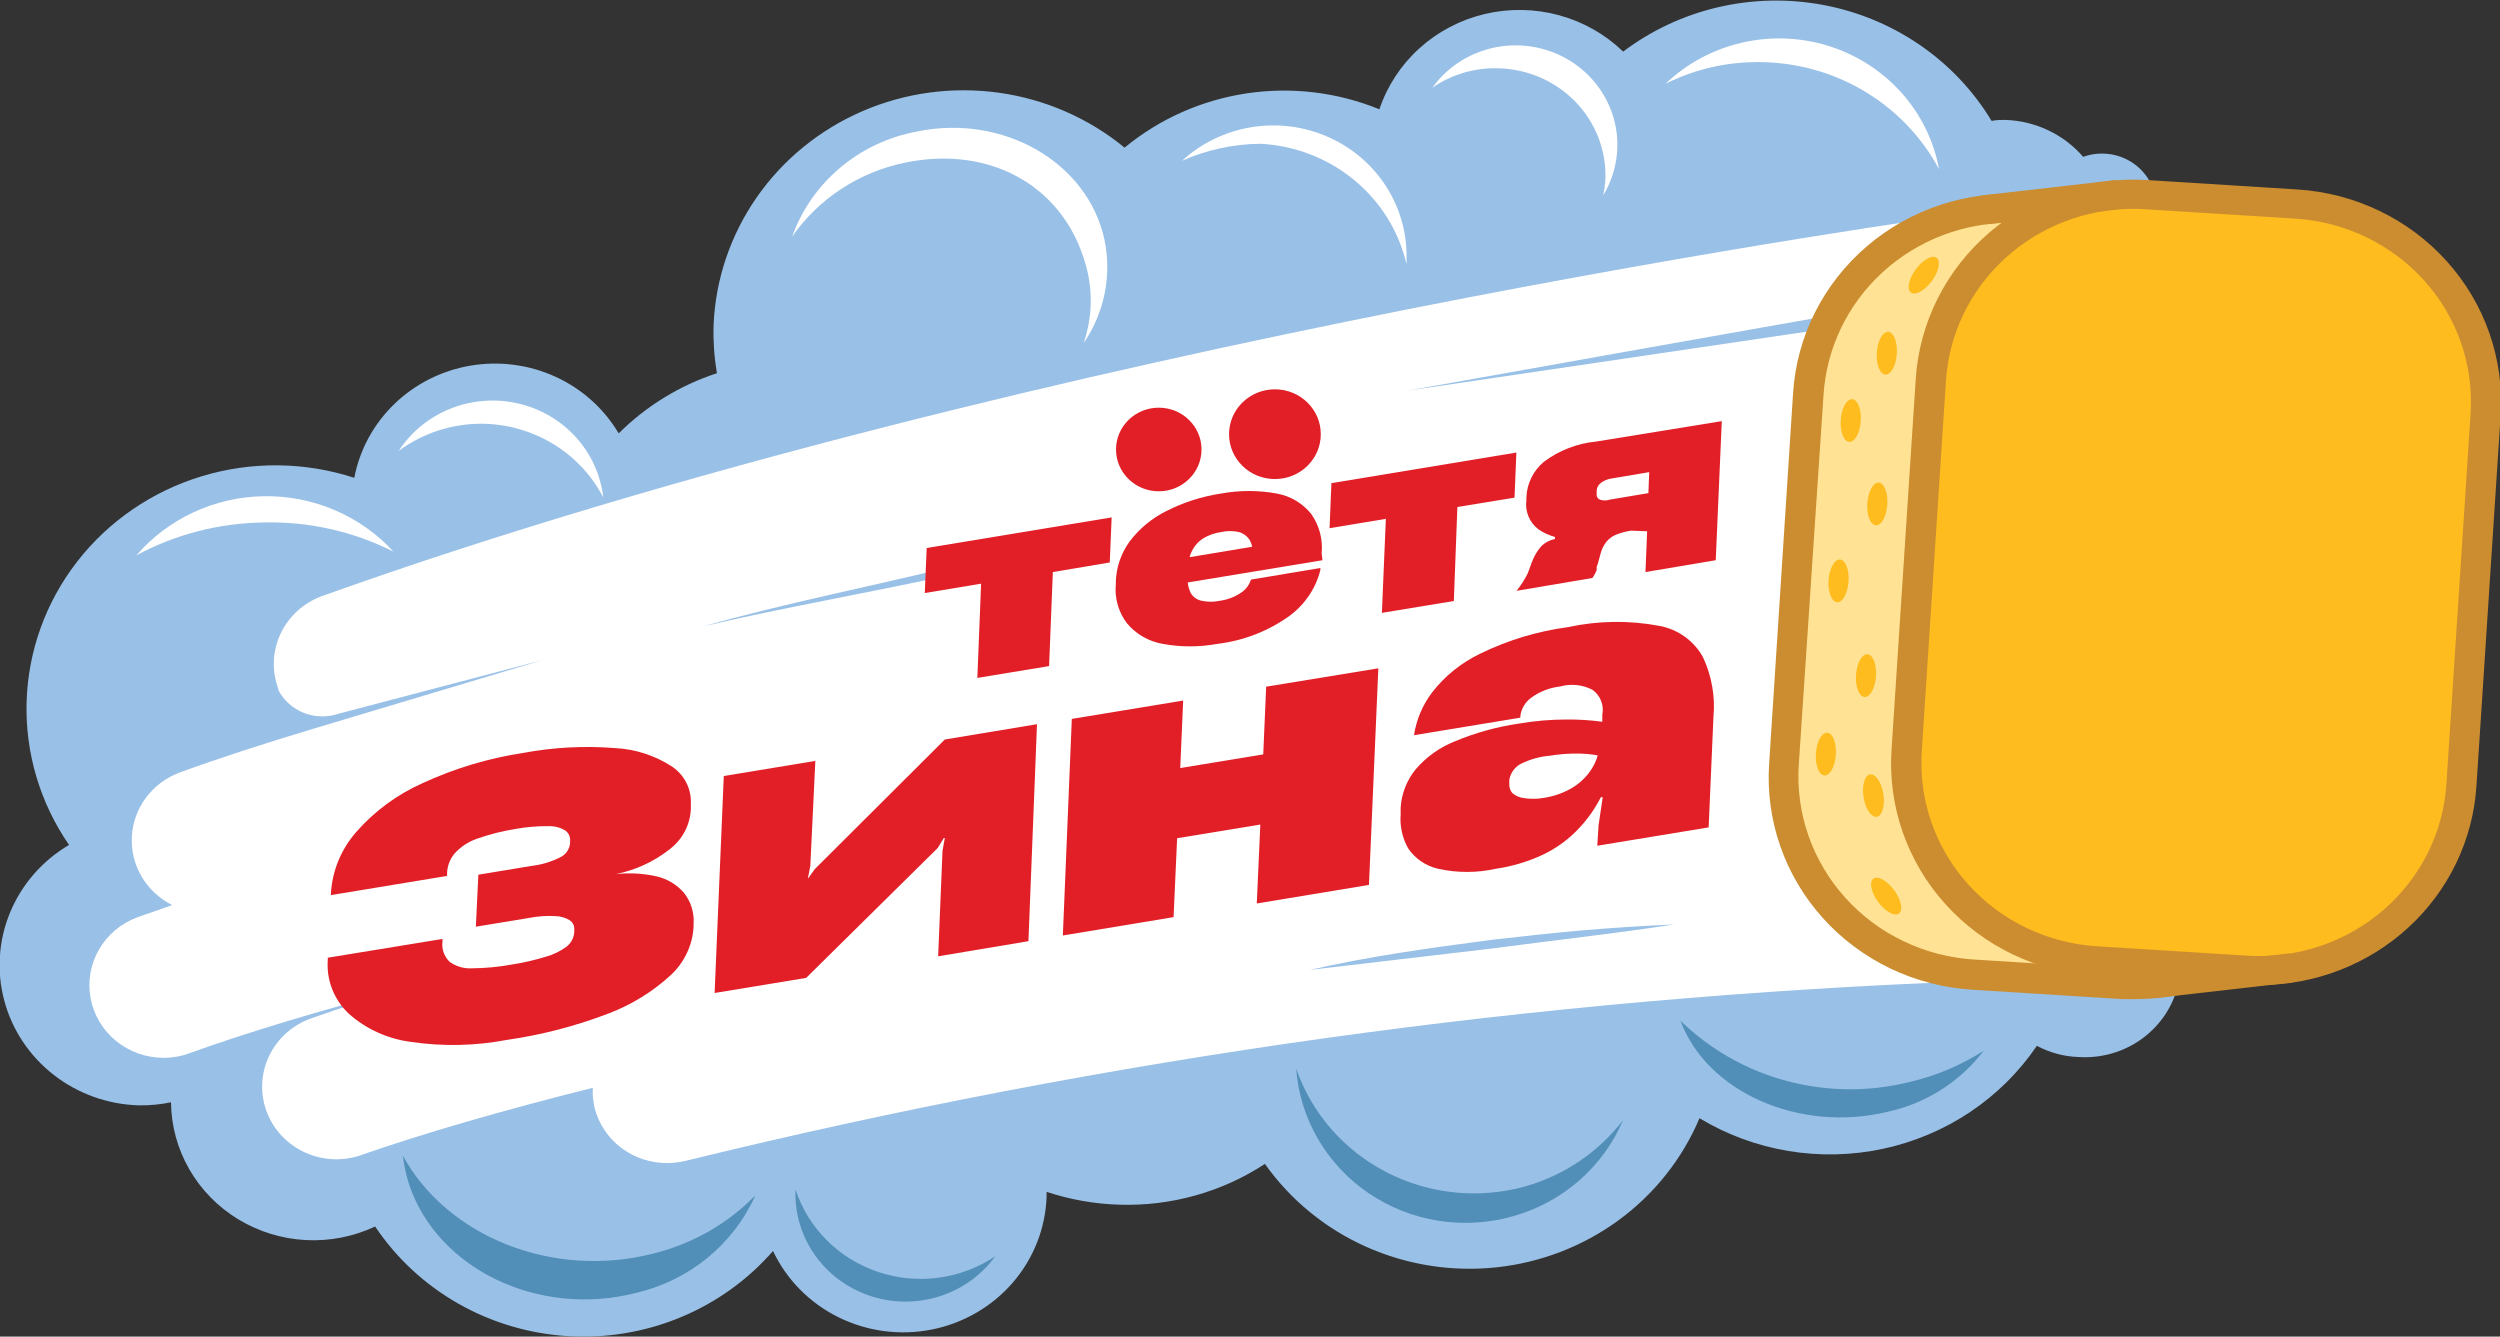
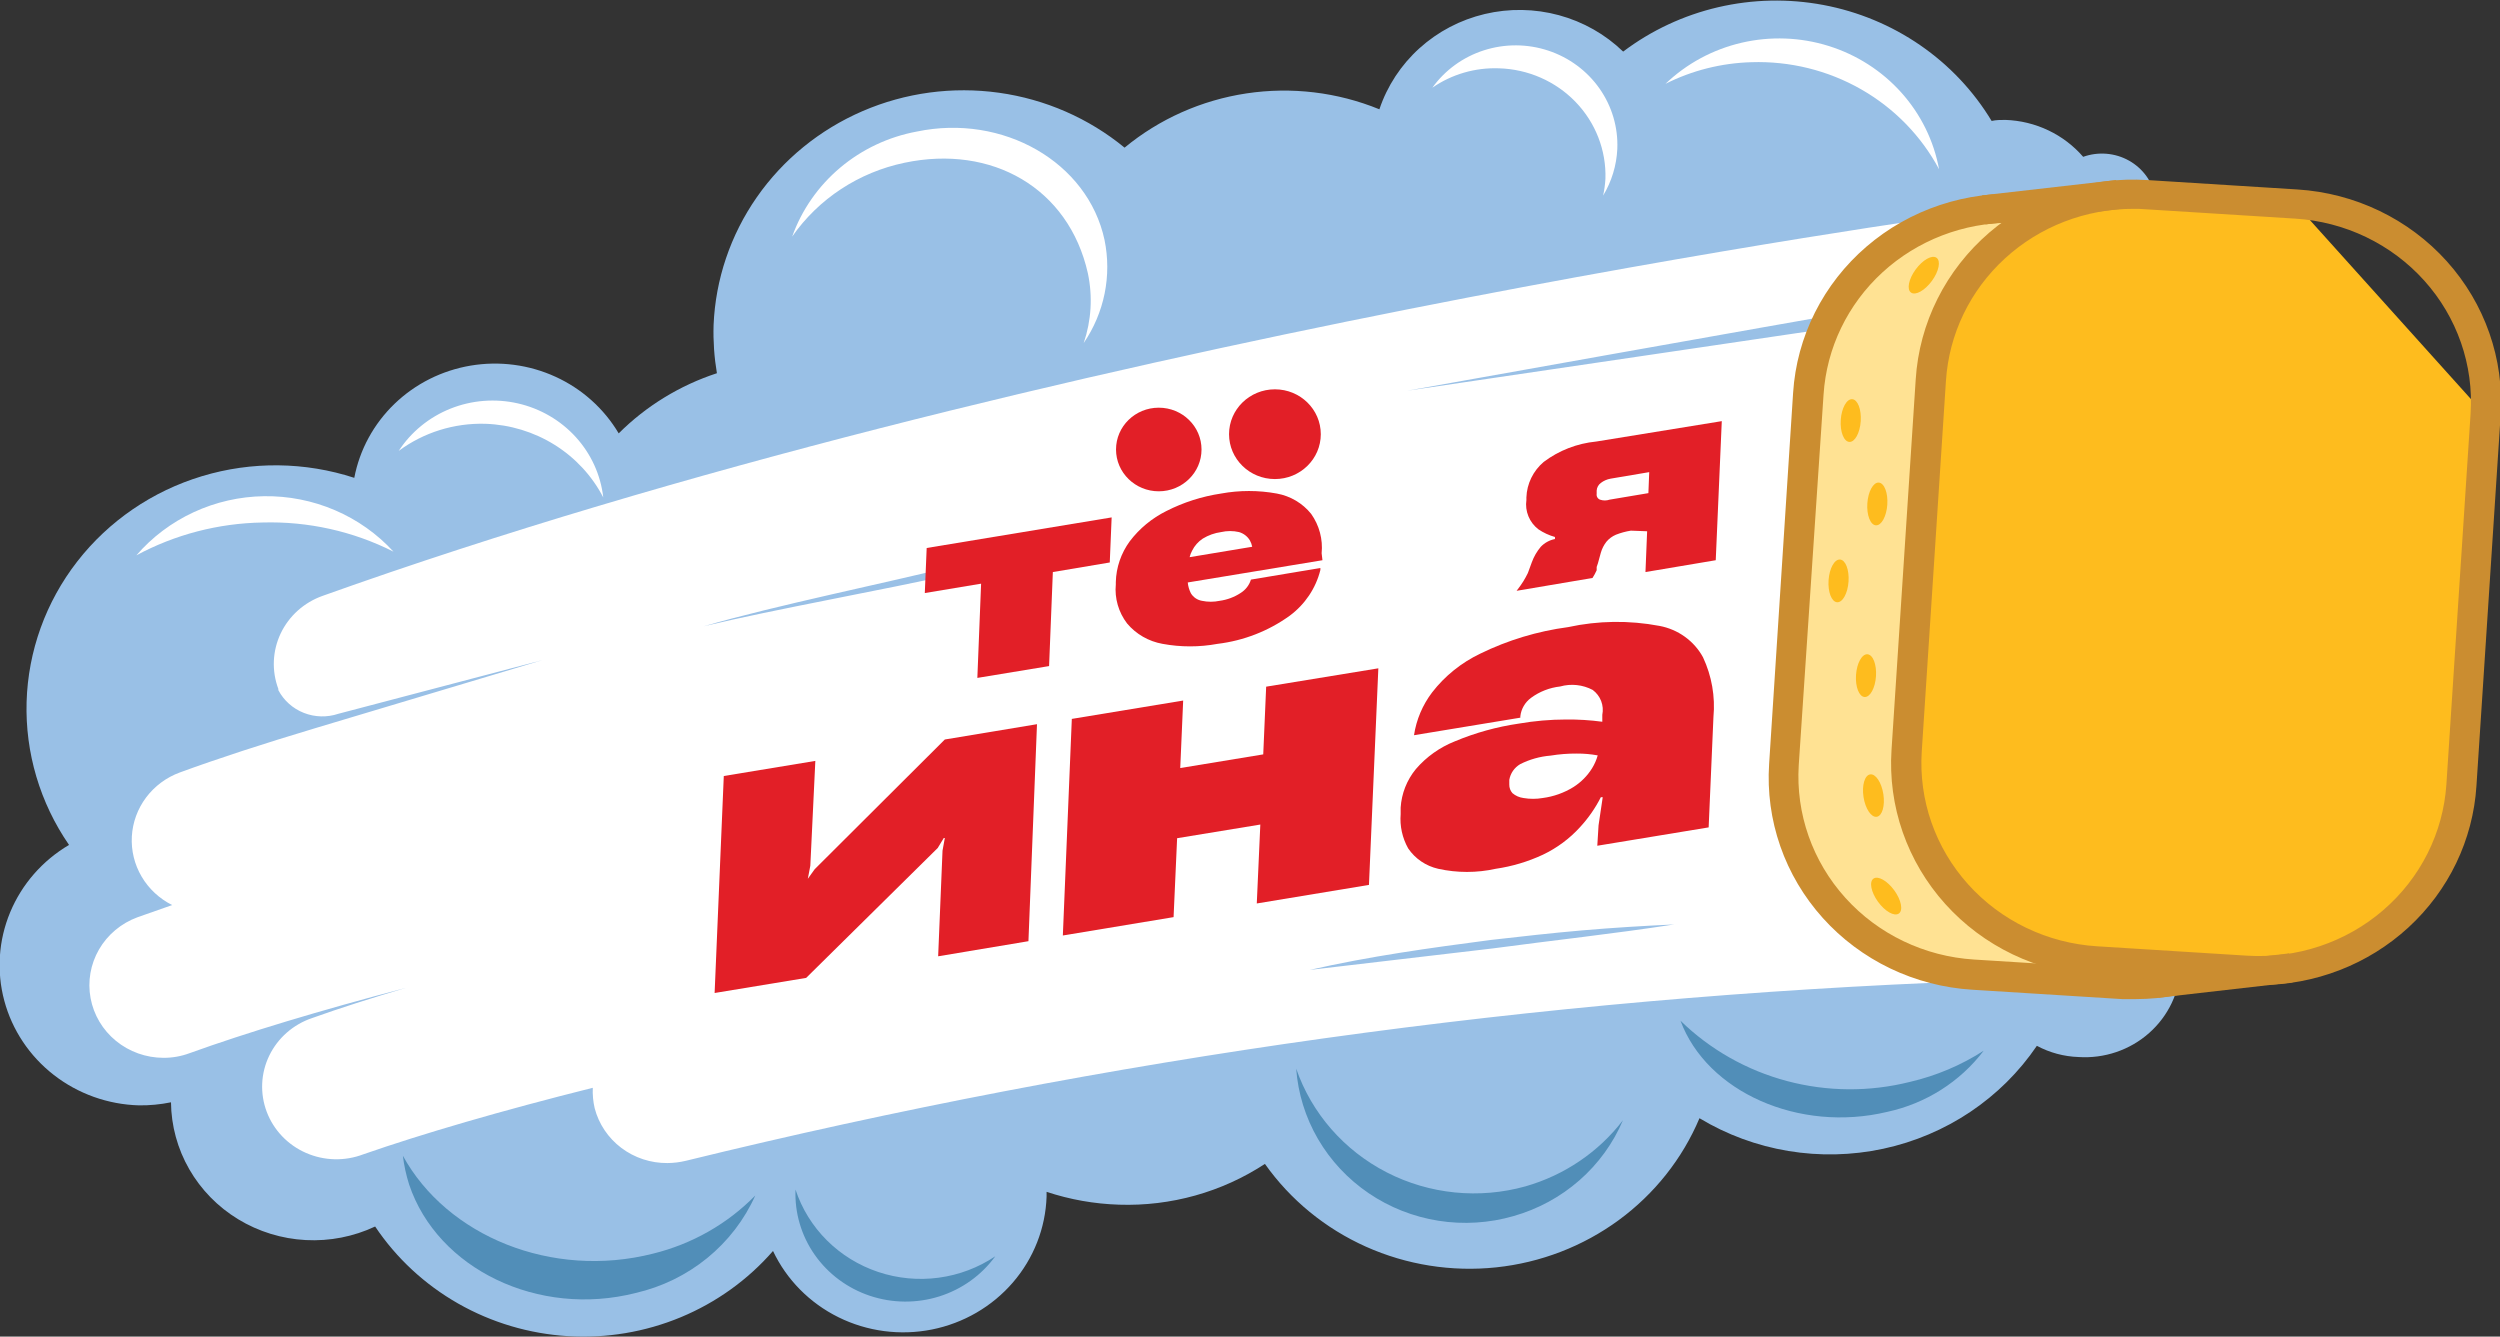
<svg xmlns="http://www.w3.org/2000/svg" width="202" height="108" viewBox="0 0 202 108" fill="none">
  <rect x="0" y="0" width="202" height="108" fill="#333333" stroke="none" />
  <g clip-path="url(#clip0_1_43)">
    <path d="M162.423 26.547C164.078 26.426 165.662 25.839 166.984 24.856C168.306 23.874 169.308 22.538 169.87 21.01C170.511 21.005 171.143 20.863 171.722 20.594C172.302 20.325 172.814 19.935 173.222 19.452C173.631 18.969 173.927 18.404 174.09 17.798C174.252 17.191 174.277 16.557 174.162 15.94C174.047 15.323 173.796 14.738 173.426 14.226C173.055 13.714 172.575 13.287 172.019 12.976C171.462 12.665 170.842 12.476 170.203 12.424C169.565 12.371 168.922 12.456 168.32 12.672C167.545 11.775 166.588 11.046 165.508 10.533C164.429 10.019 163.251 9.732 162.052 9.689C161.664 9.689 161.294 9.689 160.923 9.772C159.466 7.356 157.501 5.272 155.157 3.656C152.813 2.041 150.145 0.931 147.329 0.402C144.514 -0.128 141.615 -0.066 138.826 0.583C136.037 1.233 133.421 2.455 131.151 4.169C129.707 2.773 127.923 1.761 125.966 1.229C124.01 0.698 121.947 0.664 119.974 1.131C118.001 1.598 116.182 2.551 114.691 3.899C113.2 5.247 112.086 6.945 111.455 8.832C108.064 7.445 104.347 7 100.715 7.547C97.082 8.094 93.674 9.611 90.866 11.93C87.972 9.552 84.454 8.015 80.712 7.493C76.969 6.971 73.153 7.486 69.694 8.979C66.236 10.472 63.275 12.883 61.147 15.939C59.02 18.995 57.81 22.573 57.657 26.267C57.619 27.569 57.709 28.871 57.926 30.156C54.925 31.14 52.206 32.806 49.991 35.017C48.807 33.019 47.027 31.423 44.889 30.444C42.751 29.465 40.357 29.15 38.03 29.541C35.703 29.933 33.555 31.011 31.874 32.632C30.193 34.254 29.059 36.339 28.626 38.609C24.641 37.308 20.339 37.261 16.325 38.473C12.31 39.685 8.784 42.096 6.242 45.367C3.7 48.639 2.268 52.607 2.149 56.715C2.03 60.822 3.229 64.863 5.577 68.27C3.432 69.534 1.764 71.444 0.821 73.713C-0.122 75.982 -0.288 78.489 0.347 80.858C0.983 83.227 2.386 85.331 4.346 86.855C6.306 88.379 8.718 89.242 11.222 89.313C12.093 89.324 12.963 89.241 13.816 89.066C13.835 90.961 14.342 92.82 15.291 94.472C16.24 96.124 17.6 97.515 19.245 98.516C20.89 99.516 22.767 100.095 24.701 100.197C26.636 100.3 28.565 99.923 30.311 99.102C32.024 101.66 34.323 103.792 37.025 105.33C39.727 106.868 42.759 107.768 45.879 107.96C48.999 108.152 52.122 107.63 55 106.436C57.878 105.241 60.432 103.407 62.459 101.079C63.555 103.395 65.418 105.282 67.747 106.433C70.075 107.585 72.733 107.935 75.29 107.426C77.847 106.917 80.154 105.579 81.837 103.629C83.52 101.679 84.481 99.23 84.564 96.679C84.564 96.547 84.564 96.432 84.564 96.3C86.45 96.926 88.42 97.276 90.411 97.338C94.599 97.478 98.725 96.325 102.205 94.043C104.262 96.95 107.082 99.262 110.37 100.733C113.657 102.204 117.289 102.782 120.883 102.404C124.478 102.026 127.901 100.707 130.794 98.586C133.686 96.465 135.94 93.62 137.318 90.352C141.75 93.027 147.072 93.912 152.159 92.821C157.246 91.729 161.7 88.746 164.579 84.502C165.614 85.057 166.769 85.368 167.949 85.408C168.984 85.475 170.022 85.338 171.002 85.004C171.981 84.67 172.882 84.148 173.651 83.466C174.42 82.785 175.041 81.96 175.477 81.04C175.913 80.119 176.155 79.122 176.189 78.108C176.223 77.094 176.048 76.084 175.674 75.138C175.301 74.191 174.736 73.328 174.015 72.599C173.293 71.87 172.429 71.291 171.474 70.895C170.518 70.5 169.492 70.297 168.454 70.297C168.213 70.28 167.971 70.28 167.73 70.297L162.423 26.547Z" fill="#99C0E6" />
    <path d="M159.251 67.576C158.863 67.576 156.926 67.576 153.674 67.757C155.094 67.389 156.327 66.524 157.138 65.326C157.949 64.128 158.282 62.68 158.075 61.258C157.867 59.835 157.132 58.537 156.011 57.608C154.889 56.68 153.458 56.187 151.989 56.223C153.333 55.656 154.418 54.628 155.039 53.332C155.66 52.036 155.773 50.563 155.358 49.191C154.943 47.818 154.028 46.642 152.786 45.886C151.544 45.129 150.062 44.843 148.619 45.083C146.227 45.479 153.067 42.133 153.674 42.018C155.063 41.749 156.309 41.008 157.191 39.925C158.073 38.842 158.534 37.488 158.492 36.104C158.449 34.72 157.906 33.396 156.959 32.367C156.012 31.337 154.723 30.67 153.32 30.483V29.84C157.617 29.181 160.06 28.835 160.245 28.819C161.092 28.799 161.924 28.603 162.688 28.245C163.452 27.887 164.13 27.376 164.677 26.743C165.224 26.111 165.628 25.372 165.862 24.576C166.096 23.78 166.155 22.945 166.035 22.125C165.916 21.305 165.62 20.519 165.167 19.819C164.714 19.119 164.115 18.52 163.409 18.063C162.703 17.606 161.906 17.3 161.07 17.166C160.234 17.031 159.379 17.072 158.56 17.284C157.819 17.383 83.954 27.451 26.061 48.148C25.322 48.411 24.642 48.814 24.062 49.334C23.482 49.855 23.012 50.482 22.68 51.18C22.349 51.878 22.161 52.633 22.128 53.403C22.095 54.172 22.218 54.94 22.489 55.662C22.489 55.662 22.489 55.662 22.489 55.761C22.928 56.597 23.66 57.251 24.551 57.602C25.442 57.953 26.433 57.978 27.342 57.673L43.82 53.339L25.505 58.826C21.327 60.079 17.62 61.282 14.52 62.419C13.434 62.82 12.49 63.522 11.803 64.439C11.117 65.355 10.717 66.447 10.653 67.581C10.589 68.715 10.863 69.843 11.442 70.828C12.02 71.813 12.879 72.613 13.913 73.129L11.1 74.118C9.788 74.603 8.691 75.523 8 76.716C7.31 77.91 7.068 79.303 7.319 80.653C7.569 82.002 8.295 83.224 9.371 84.104C10.446 84.984 11.803 85.469 13.206 85.472C13.931 85.476 14.651 85.347 15.329 85.093C19.895 83.445 25.893 81.632 32.801 79.82C30.004 80.644 27.426 81.468 25.219 82.259C24.465 82.513 23.77 82.913 23.176 83.434C22.582 83.954 22.1 84.586 21.758 85.291C21.416 85.996 21.222 86.76 21.186 87.54C21.151 88.32 21.274 89.098 21.55 89.83C21.826 90.563 22.248 91.234 22.792 91.804C23.336 92.375 23.991 92.834 24.719 93.153C25.447 93.474 26.232 93.648 27.03 93.668C27.827 93.687 28.621 93.55 29.364 93.266C34.098 91.618 40.518 89.74 47.897 87.894C47.873 88.448 47.924 89.002 48.049 89.542C48.381 90.818 49.14 91.948 50.206 92.752C51.273 93.555 52.583 93.986 53.929 93.975C54.429 93.971 54.927 93.91 55.412 93.793C89.478 85.44 124.341 80.575 159.436 79.276C161.027 79.252 162.543 78.611 163.651 77.494C164.758 76.377 165.366 74.875 165.342 73.319C165.317 71.763 164.662 70.281 163.519 69.197C162.377 68.114 160.842 67.519 159.251 67.543V67.576ZM148.131 25.457L148.485 26.43L113.692 31.571C113.692 31.571 147.339 25.556 148.131 25.457ZM77.383 46.319C71.334 47.687 62.691 49.203 56.861 50.603C62.842 48.873 71.452 47.143 77.4 45.66L77.383 46.319ZM120.566 76.639L105.824 78.37C110.659 77.266 115.562 76.59 120.465 75.947C122.925 75.667 125.385 75.387 127.862 75.173C130.338 74.959 132.798 74.81 135.275 74.695C130.372 75.453 125.469 75.98 120.566 76.639Z" fill="white" />
    <path d="M39.224 34.242C41.21 34.31 43.141 34.898 44.815 35.944C46.489 36.99 47.846 38.457 48.743 40.191C48.538 38.382 47.763 36.679 46.526 35.318C45.289 33.958 43.651 33.005 41.838 32.593C40.025 32.181 38.126 32.329 36.402 33.017C34.679 33.705 33.216 34.899 32.215 36.434C34.227 34.942 36.7 34.168 39.224 34.242Z" fill="white" />
    <path d="M52.77 101.293C44.599 103.37 36.107 99.876 32.552 93.384C32.647 94.172 32.817 94.949 33.057 95.707C35.349 102.546 43.52 106.468 51.355 104.474C53.482 103.985 55.463 103.019 57.141 101.652C58.82 100.285 60.15 98.554 61.026 96.597C58.78 98.89 55.919 100.517 52.77 101.293Z" fill="#518EB8" />
    <path d="M123.266 95.855C119.519 96.903 115.504 96.5 112.053 94.73C108.602 92.959 105.98 89.958 104.732 86.347C104.878 88.347 105.48 90.29 106.494 92.032C107.509 93.774 108.91 95.272 110.594 96.415C112.278 97.558 114.203 98.317 116.227 98.637C118.251 98.956 120.322 98.828 122.288 98.261C124.262 97.701 126.081 96.714 127.613 95.373C129.144 94.033 130.347 92.373 131.134 90.516C129.17 93.081 126.409 94.954 123.266 95.855Z" fill="#518EB8" />
    <path d="M154.318 87.418C151.056 88.238 147.631 88.213 144.382 87.346C141.132 86.48 138.169 84.801 135.784 82.475C137.924 88.242 145.371 91.538 152.481 89.841C155.606 89.166 158.376 87.41 160.282 84.897C158.46 86.072 156.442 86.925 154.318 87.418Z" fill="#518EB8" />
    <path d="M141.513 5.026C144.617 4.924 147.688 5.681 150.371 7.212C153.054 8.743 155.24 10.984 156.677 13.677C156.256 11.38 155.202 9.238 153.629 7.482C152.057 5.726 150.024 4.423 147.75 3.713C145.477 3.003 143.048 2.913 140.726 3.452C138.404 3.991 136.276 5.139 134.571 6.773C136.722 5.69 139.095 5.093 141.513 5.026Z" fill="white" />
    <path d="M121.109 5.52C122.274 5.552 123.422 5.809 124.486 6.275C125.55 6.742 126.509 7.409 127.309 8.239C128.109 9.068 128.733 10.044 129.147 11.11C129.56 12.176 129.755 13.312 129.719 14.452C129.691 14.906 129.629 15.358 129.533 15.803C130.225 14.656 130.619 13.36 130.679 12.029C130.75 10.294 130.245 8.582 129.239 7.151C128.233 5.72 126.78 4.645 125.098 4.089C123.416 3.532 121.594 3.524 119.906 4.064C118.218 4.604 116.755 5.664 115.734 7.086C117.302 6.001 119.19 5.451 121.109 5.52Z" fill="white" />
    <path d="M21.213 42.218C24.887 42.112 28.528 42.923 31.794 44.574C30.48 43.139 28.867 41.997 27.063 41.224C25.259 40.451 23.306 40.065 21.337 40.093C19.368 40.121 17.428 40.562 15.648 41.387C13.868 42.211 12.289 43.399 11.019 44.871C14.145 43.188 17.645 42.277 21.213 42.218Z" fill="white" />
-     <path d="M101.851 11.617C104.631 11.761 107.287 12.789 109.415 14.544C111.544 16.298 113.029 18.684 113.645 21.34C113.653 21.213 113.653 21.087 113.645 20.961C113.705 18.882 113.134 16.833 112.005 15.071C110.876 13.309 109.239 11.914 107.3 11.061C105.361 10.208 103.207 9.935 101.11 10.278C99.013 10.62 97.066 11.562 95.516 12.985C97.507 12.103 99.665 11.637 101.851 11.617Z" fill="white" />
    <path d="M73.09 13.15C80.133 11.667 86.35 15.177 87.9 22.081C88.298 23.956 88.181 25.9 87.563 27.717C88.389 26.506 88.963 25.148 89.253 23.72C89.542 22.292 89.54 20.823 89.248 19.395C87.9 13.084 81.026 9.179 74.084 10.629C71.791 11.053 69.652 12.062 67.883 13.551C66.115 15.041 64.778 16.96 64.008 19.115C66.138 16.058 69.391 13.921 73.09 13.15Z" fill="white" />
    <path d="M78.97 54.775L79.273 47.161L74.724 47.919L74.876 44.278L89.821 41.806L89.669 45.448L85.07 46.222L84.766 53.819L78.97 54.775Z" fill="#E21F27" />
    <path d="M106.788 44.706C106.9 43.582 106.601 42.455 105.945 41.526C105.254 40.664 104.266 40.078 103.165 39.878C101.678 39.606 100.153 39.606 98.666 39.878C97.12 40.11 95.623 40.588 94.235 41.295C93.073 41.874 92.063 42.709 91.287 43.734C90.582 44.697 90.188 45.845 90.158 47.03V47.211C90.05 48.339 90.375 49.467 91.068 50.375C91.793 51.238 92.808 51.822 93.932 52.023C95.401 52.295 96.91 52.295 98.38 52.023C100.491 51.768 102.499 50.985 104.21 49.749C105.445 48.833 106.319 47.53 106.686 46.057V45.893L101.076 46.832C100.939 47.282 100.639 47.668 100.233 47.919C99.727 48.25 99.151 48.464 98.549 48.546C98.077 48.646 97.588 48.646 97.116 48.546C96.931 48.513 96.755 48.442 96.601 48.337C96.447 48.232 96.318 48.095 96.223 47.936C96.085 47.662 95.999 47.366 95.971 47.063L106.855 45.266L106.788 44.706ZM97.184 43.52C97.635 43.244 98.14 43.064 98.666 42.992C99.143 42.882 99.639 42.882 100.115 42.992C100.485 43.1 100.798 43.342 100.992 43.668C101.082 43.827 101.144 44 101.177 44.179L96.122 45.019C96.165 44.835 96.233 44.658 96.325 44.492C96.518 44.099 96.815 43.764 97.184 43.52Z" fill="#E21F27" />
-     <path d="M111.657 49.518L111.977 41.921L107.428 42.679L107.579 39.038L122.524 36.566L122.373 40.208L117.756 40.965L117.47 48.562L111.657 49.518Z" fill="#E21F27" />
    <path d="M128.977 35.676C127.432 35.826 125.962 36.397 124.731 37.324C124.309 37.682 123.967 38.121 123.726 38.615C123.486 39.108 123.352 39.645 123.333 40.191V40.405C123.269 40.846 123.325 41.295 123.493 41.708C123.661 42.122 123.937 42.485 124.293 42.762C124.704 43.042 125.16 43.254 125.641 43.388V43.553C125.202 43.64 124.802 43.859 124.496 44.179C124.182 44.552 123.937 44.976 123.771 45.431L123.451 46.304C123.333 46.535 123.215 46.766 123.08 46.98C122.946 47.194 122.76 47.458 122.541 47.738L128.674 46.7L128.859 46.387C128.916 46.286 128.967 46.181 129.011 46.074V45.81L129.112 45.514L129.348 44.657C129.441 44.334 129.595 44.032 129.803 43.767C130.007 43.525 130.267 43.333 130.561 43.207C130.952 43.053 131.359 42.942 131.774 42.877L133.088 42.926L132.954 46.222L138.632 45.266L139.12 34.028L128.977 35.676ZM133.19 39.845L130.056 40.372C129.805 40.46 129.531 40.46 129.281 40.372C129.189 40.336 129.113 40.271 129.064 40.187C129.015 40.104 128.996 40.006 129.011 39.911V39.631C129.02 39.511 129.054 39.395 129.112 39.29C129.17 39.185 129.251 39.093 129.348 39.021C129.579 38.844 129.851 38.726 130.14 38.675L133.257 38.148L133.19 39.845Z" fill="#E21F27" />
-     <path d="M40.959 84.024C38.41 84.509 35.794 84.565 33.226 84.189C31.341 83.95 29.576 83.15 28.171 81.898C27.579 81.336 27.122 80.653 26.83 79.899C26.539 79.144 26.422 78.335 26.486 77.531V77.383L35.753 75.867V76.065C35.714 76.364 35.745 76.668 35.844 76.954C35.944 77.239 36.108 77.499 36.326 77.713C36.845 78.089 37.483 78.276 38.129 78.24C39.191 78.233 40.252 78.133 41.296 77.943C42.249 77.797 43.19 77.582 44.11 77.301C44.719 77.132 45.291 76.852 45.795 76.477C45.975 76.331 46.121 76.15 46.226 75.946C46.33 75.742 46.39 75.518 46.401 75.29V75.059C46.405 74.925 46.374 74.791 46.313 74.67C46.251 74.55 46.16 74.446 46.048 74.367C45.694 74.148 45.286 74.028 44.868 74.021C44.157 73.982 43.444 74.032 42.745 74.17L38.449 74.878L38.651 70.676L42.931 69.968C43.729 69.875 44.505 69.647 45.222 69.292C45.464 69.185 45.672 69.015 45.82 68.799C45.969 68.584 46.054 68.332 46.065 68.073V67.776C46.051 67.647 46.012 67.523 45.948 67.409C45.885 67.296 45.798 67.197 45.694 67.117C45.281 66.863 44.8 66.737 44.312 66.754C43.442 66.744 42.573 66.815 41.718 66.969C40.627 67.14 39.555 67.41 38.516 67.776C37.822 68.023 37.202 68.437 36.714 68.979C36.331 69.447 36.123 70.028 36.124 70.627V70.775L26.739 72.324V72.176C26.847 70.354 27.563 68.618 28.778 67.232C30.26 65.536 32.107 64.18 34.186 63.261C36.745 62.082 39.462 61.266 42.257 60.839C44.699 60.382 47.192 60.249 49.67 60.443C51.325 60.523 52.926 61.042 54.304 61.943C54.799 62.277 55.198 62.729 55.463 63.257C55.729 63.785 55.852 64.371 55.82 64.958V65.387C55.791 66.009 55.625 66.618 55.334 67.172C55.044 67.727 54.635 68.214 54.135 68.6C52.867 69.607 51.37 70.302 49.771 70.627C50.864 70.507 51.968 70.569 53.04 70.808C53.917 71.008 54.704 71.483 55.281 72.159C55.844 72.885 56.114 73.789 56.039 74.697V74.911C55.951 76.383 55.294 77.767 54.203 78.784C52.739 80.132 51.023 81.19 49.148 81.898C46.51 82.909 43.763 83.622 40.959 84.024Z" fill="#E21F27" />
    <path d="M83.098 76.048L75.803 77.268L76.156 68.732L76.342 67.71H76.258L75.769 68.517L65.137 79.014L57.741 80.234L58.482 62.701L65.879 61.481L65.474 69.951L65.272 71.006L65.828 70.231L76.342 59.751L83.789 58.515L83.098 76.048Z" fill="#E21F27" />
    <path d="M102.306 55.483L102.07 60.954L95.364 62.058L95.6 56.604L86.603 58.087L85.878 75.587L94.825 74.104L95.111 67.727L101.834 66.623L101.548 73L110.612 71.5L111.37 54L102.306 55.483Z" fill="#E21F27" />
    <path d="M137.604 53.11C137.249 52.456 136.748 51.889 136.138 51.45C135.529 51.01 134.826 50.711 134.083 50.572C131.642 50.11 129.13 50.143 126.703 50.671C124.234 50.999 121.838 51.723 119.609 52.813C118.078 53.543 116.745 54.616 115.717 55.944C114.944 56.962 114.44 58.151 114.252 59.405L122.844 57.988V57.872C122.876 57.581 122.969 57.299 123.117 57.044C123.265 56.789 123.464 56.566 123.704 56.389C124.392 55.882 125.206 55.563 126.063 55.467C126.942 55.221 127.886 55.321 128.691 55.747C129 55.977 129.236 56.288 129.373 56.643C129.51 56.999 129.542 57.385 129.466 57.757V58.317C128.495 58.186 127.515 58.126 126.534 58.136C125.258 58.138 123.984 58.249 122.727 58.466C120.947 58.725 119.208 59.207 117.554 59.899C116.333 60.384 115.251 61.153 114.403 62.14C113.673 63.029 113.244 64.117 113.173 65.255C113.167 65.299 113.167 65.343 113.173 65.387C113.173 65.387 113.173 65.387 113.173 65.519V65.782C113.095 66.743 113.306 67.705 113.78 68.55C114.343 69.383 115.212 69.973 116.206 70.198C117.737 70.537 119.326 70.537 120.856 70.198C122.176 70.006 123.459 69.623 124.664 69.061C125.803 68.519 126.822 67.763 127.663 66.837C128.336 66.109 128.903 65.294 129.348 64.414H129.5L129.163 66.688L129.062 68.336L138.059 66.853L138.446 57.938C138.601 56.285 138.31 54.62 137.604 53.11ZM127.141 63.59C126.385 64.06 125.535 64.364 124.647 64.48C124.134 64.568 123.61 64.568 123.097 64.48C122.766 64.438 122.455 64.3 122.204 64.085C122.035 63.893 121.945 63.646 121.951 63.393V63.014C121.995 62.753 122.096 62.504 122.247 62.285C122.399 62.066 122.597 61.882 122.828 61.745C123.593 61.358 124.429 61.123 125.288 61.053C125.989 60.938 126.699 60.883 127.41 60.888C127.976 60.885 128.54 60.934 129.095 61.036C128.993 61.401 128.84 61.751 128.64 62.075C128.263 62.683 127.751 63.202 127.141 63.59Z" fill="#E21F27" />
    <path d="M93.629 39.697C95.536 39.697 97.083 38.184 97.083 36.319C97.083 34.453 95.536 32.941 93.629 32.941C91.721 32.941 90.175 34.453 90.175 36.319C90.175 38.184 91.721 39.697 93.629 39.697Z" fill="#E21F27" />
    <path d="M103.013 38.708C105.061 38.708 106.72 37.085 106.72 35.083C106.72 33.081 105.061 31.457 103.013 31.457C100.966 31.457 99.307 33.081 99.307 35.083C99.307 37.085 100.966 38.708 103.013 38.708Z" fill="#E21F27" />
    <path d="M80.419 101.507C79.054 102.425 77.487 103.018 75.846 103.238C74.205 103.459 72.533 103.301 70.965 102.777C69.397 102.254 67.976 101.379 66.815 100.223C65.654 99.067 64.785 97.662 64.278 96.119C64.201 97.993 64.745 99.84 65.829 101.387C66.913 102.934 68.479 104.097 70.293 104.702C72.108 105.308 74.074 105.324 75.898 104.749C77.723 104.173 79.309 103.036 80.419 101.507Z" fill="#518EB8" />
    <path d="M176.117 16.943L164.002 16.232C154.958 15.701 147.185 22.442 146.643 31.288L144.803 61.279C144.26 70.125 151.152 77.726 160.197 78.257L172.311 78.968C181.356 79.499 189.128 72.758 189.671 63.912L191.511 33.921C192.054 25.075 185.161 17.474 176.117 16.943Z" fill="#FFE293" />
    <path d="M172.616 80.728H171.47L159.356 79.97C157.053 79.828 154.802 79.242 152.73 78.248C150.659 77.254 148.808 75.87 147.284 74.176C145.76 72.482 144.592 70.511 143.848 68.375C143.103 66.239 142.797 63.98 142.945 61.728L144.883 31.738C145.028 29.484 145.627 27.281 146.645 25.254C147.662 23.227 149.079 21.416 150.813 19.925C152.547 18.434 154.565 17.293 156.75 16.566C158.936 15.838 161.247 15.54 163.551 15.688L175.665 16.445C177.968 16.579 180.22 17.159 182.292 18.152C184.363 19.145 186.211 20.531 187.729 22.23C189.253 23.926 190.42 25.899 191.163 28.037C191.906 30.174 192.21 32.434 192.059 34.687L190.088 64.629C189.806 68.984 187.839 73.072 184.588 76.062C181.337 79.052 177.045 80.72 172.582 80.728H172.616ZM162.506 17.994C158.646 17.987 154.927 19.42 152.11 22.001C149.292 24.582 147.587 28.118 147.343 31.886L145.338 61.827C145.093 65.746 146.447 69.6 149.104 72.544C151.76 75.488 155.501 77.281 159.507 77.531L171.622 78.289C173.61 78.415 175.604 78.155 177.49 77.526C179.375 76.898 181.116 75.912 182.612 74.624C184.107 73.338 185.329 71.775 186.207 70.026C187.086 68.277 187.603 66.376 187.729 64.431L189.7 34.489C189.828 32.545 189.563 30.595 188.92 28.751C188.277 26.906 187.269 25.204 185.953 23.741C184.637 22.278 183.039 21.083 181.251 20.224C179.463 19.366 177.519 18.86 175.531 18.736L163.416 18.027C163.079 17.994 162.742 17.994 162.422 17.994H162.506Z" fill="#CB8D30" />
-     <path d="M185.475 16.487L173.386 15.731C164.359 15.166 156.574 21.865 155.997 30.693L154.039 60.622C153.462 69.45 160.311 77.064 169.337 77.629L181.427 78.385C190.453 78.95 198.239 72.251 198.816 63.423L200.774 33.494C201.351 24.666 194.502 17.052 185.475 16.487Z" fill="#FEBC1E" />
+     <path d="M185.475 16.487L173.386 15.731C164.359 15.166 156.574 21.865 155.997 30.693L154.039 60.622C153.462 69.45 160.311 77.064 169.337 77.629L181.427 78.385C190.453 78.95 198.239 72.251 198.816 63.423L200.774 33.494Z" fill="#FEBC1E" />
    <path d="M182.506 79.591C182.118 79.591 181.731 79.591 181.343 79.591L169.246 78.833C166.943 78.691 164.692 78.105 162.621 77.111C160.549 76.117 158.699 74.733 157.175 73.039C155.65 71.345 154.483 69.374 153.738 67.238C152.994 65.102 152.687 62.843 152.835 60.591L154.79 30.65C154.933 28.388 155.532 26.175 156.553 24.14C157.573 22.105 158.995 20.288 160.736 18.791C162.477 17.295 164.503 16.151 166.698 15.423C168.893 14.695 171.213 14.399 173.526 14.55L185.64 15.309C190.29 15.605 194.63 17.694 197.707 21.117C200.784 24.541 202.346 29.018 202.051 33.567L200.096 63.508C199.818 67.864 197.852 71.952 194.599 74.94C191.347 77.928 187.053 79.591 182.59 79.591H182.506ZM172.397 16.874C168.536 16.866 164.818 18.299 162 20.881C159.182 23.462 157.477 26.997 157.233 30.765L155.278 60.707C155.15 62.651 155.415 64.601 156.058 66.446C156.701 68.29 157.71 69.992 159.026 71.455C160.341 72.918 161.939 74.113 163.728 74.972C165.516 75.831 167.46 76.337 169.448 76.46L181.562 77.218C183.551 77.343 185.545 77.084 187.43 76.455C189.316 75.826 191.057 74.84 192.552 73.553C194.048 72.266 195.27 70.704 196.148 68.955C197.026 67.206 197.543 65.304 197.67 63.36L199.624 33.418C199.752 31.474 199.487 29.524 198.844 27.68C198.201 25.835 197.193 24.133 195.877 22.67C194.561 21.207 192.963 20.012 191.175 19.153C189.387 18.294 187.443 17.789 185.455 17.665L173.34 16.907C172.999 16.878 172.655 16.867 172.312 16.874H172.397Z" fill="#CB8D30" />
    <path d="M150.347 34.032C150.411 33.079 150.101 32.283 149.656 32.254C149.21 32.226 148.797 32.976 148.733 33.929C148.669 34.883 148.979 35.679 149.425 35.707C149.87 35.736 150.283 34.986 150.347 34.032Z" fill="#FEBC1E" />
-     <path d="M153.262 28.592C153.325 27.638 153.016 26.842 152.57 26.814C152.124 26.785 151.711 27.535 151.648 28.489C151.584 29.442 151.894 30.238 152.339 30.267C152.785 30.295 153.198 29.545 153.262 28.592Z" fill="#FEBC1E" />
    <path d="M156.1 22.694C156.668 21.916 156.833 21.079 156.469 20.826C156.106 20.572 155.351 20.997 154.783 21.774C154.216 22.552 154.05 23.388 154.414 23.642C154.777 23.896 155.532 23.471 156.1 22.694Z" fill="#FEBC1E" />
    <path d="M152.495 40.771C152.559 39.818 152.249 39.022 151.803 38.993C151.358 38.965 150.945 39.715 150.881 40.668C150.817 41.622 151.127 42.418 151.573 42.446C152.018 42.475 152.431 41.725 152.495 40.771Z" fill="#FEBC1E" />
    <path d="M149.362 46.987C149.426 46.033 149.116 45.237 148.671 45.209C148.225 45.18 147.812 45.93 147.748 46.884C147.684 47.837 147.994 48.633 148.44 48.662C148.885 48.69 149.298 47.94 149.362 46.987Z" fill="#FEBC1E" />
    <path d="M151.58 54.643C151.644 53.689 151.334 52.893 150.888 52.865C150.443 52.836 150.03 53.586 149.966 54.54C149.902 55.493 150.212 56.289 150.657 56.318C151.103 56.346 151.516 55.596 151.58 54.643Z" fill="#FEBC1E" />
-     <path d="M148.338 60.981C148.402 60.028 148.092 59.231 147.646 59.203C147.201 59.175 146.788 59.924 146.724 60.878C146.66 61.831 146.97 62.628 147.416 62.656C147.861 62.685 148.274 61.935 148.338 60.981Z" fill="#FEBC1E" />
    <path d="M151.64 65.996C152.082 65.931 152.321 65.111 152.175 64.165C152.028 63.219 151.551 62.505 151.109 62.571C150.667 62.636 150.427 63.456 150.573 64.402C150.72 65.348 151.197 66.062 151.64 65.996Z" fill="#FEBC1E" />
    <path d="M153.424 73.815C153.788 73.563 153.626 72.726 153.061 71.946C152.497 71.166 151.744 70.739 151.379 70.991C151.014 71.243 151.177 72.08 151.741 72.86C152.306 73.64 153.059 74.068 153.424 73.815Z" fill="#FEBC1E" />
    <path d="M170.977 14.55L160.149 15.788L160.429 18.129L171.257 16.89L170.977 14.55Z" fill="#CB8D30" />
    <path d="M184.958 77.035L174.131 78.274L174.411 80.614L185.238 79.376L184.958 77.035Z" fill="#CB8D30" />
  </g>
  <defs>
    <clipPath id="clip0_1_43">
      <rect width="202" height="108" fill="white" />
    </clipPath>
  </defs>
</svg>